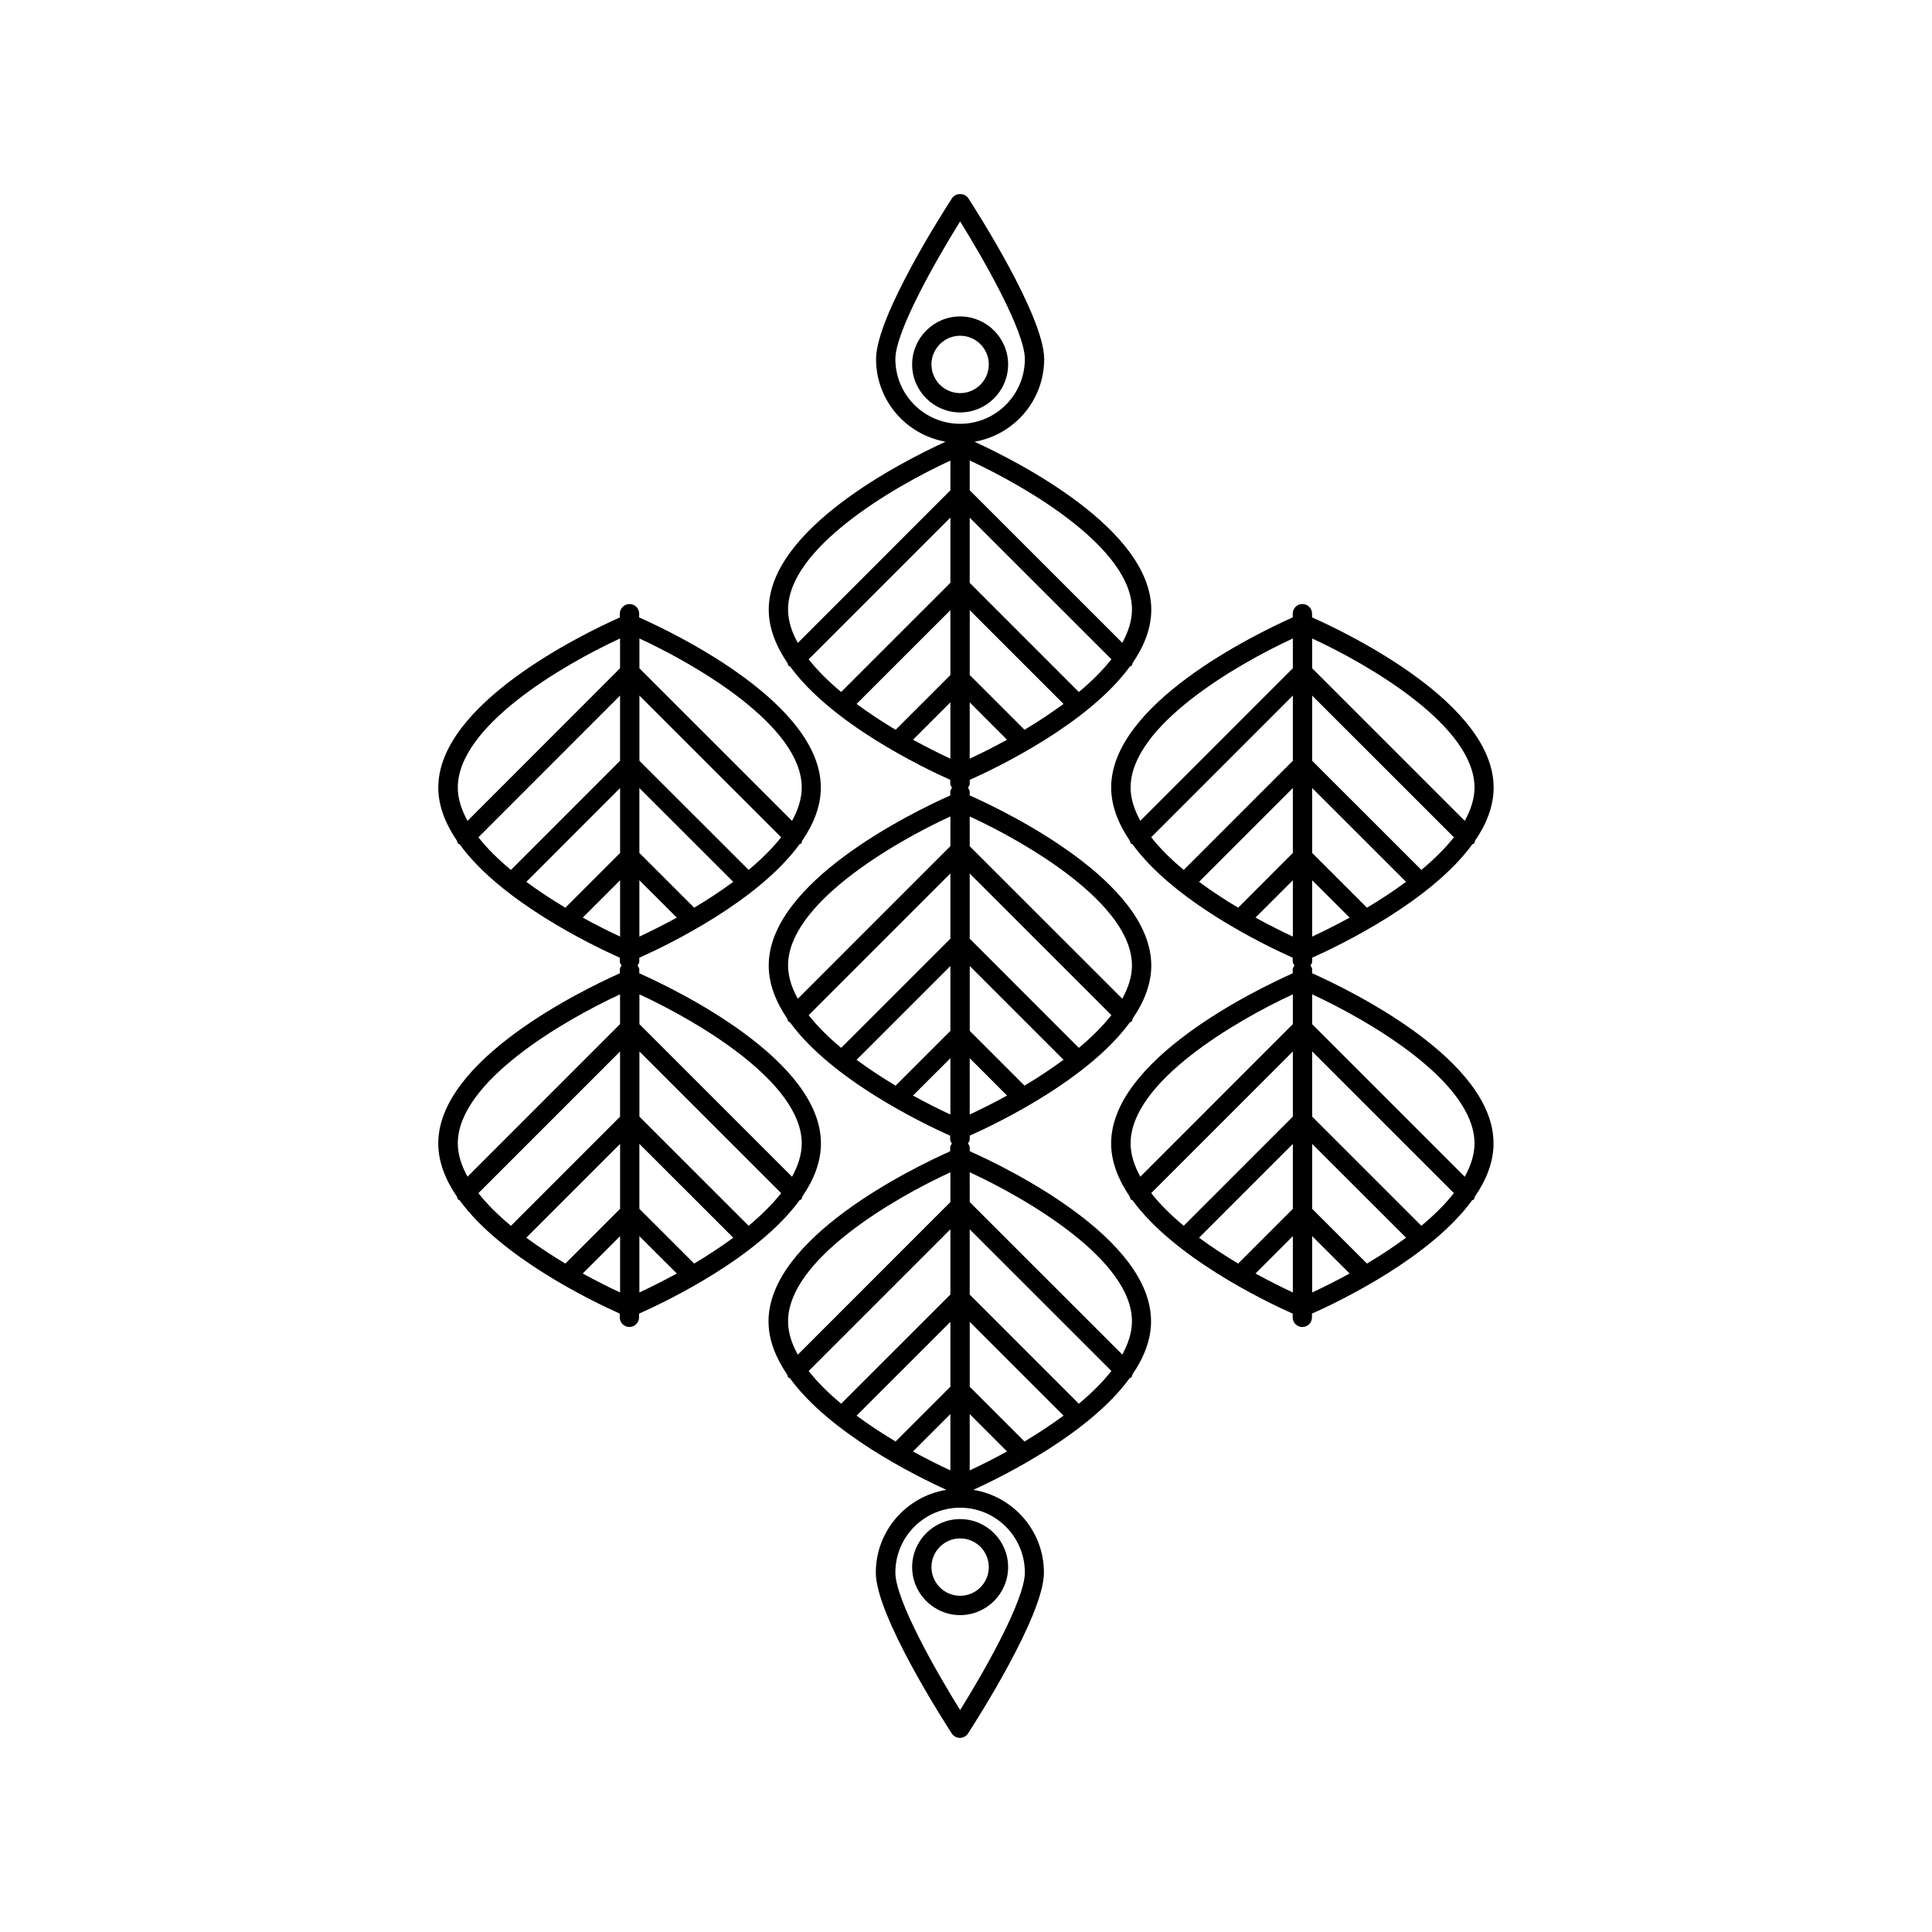
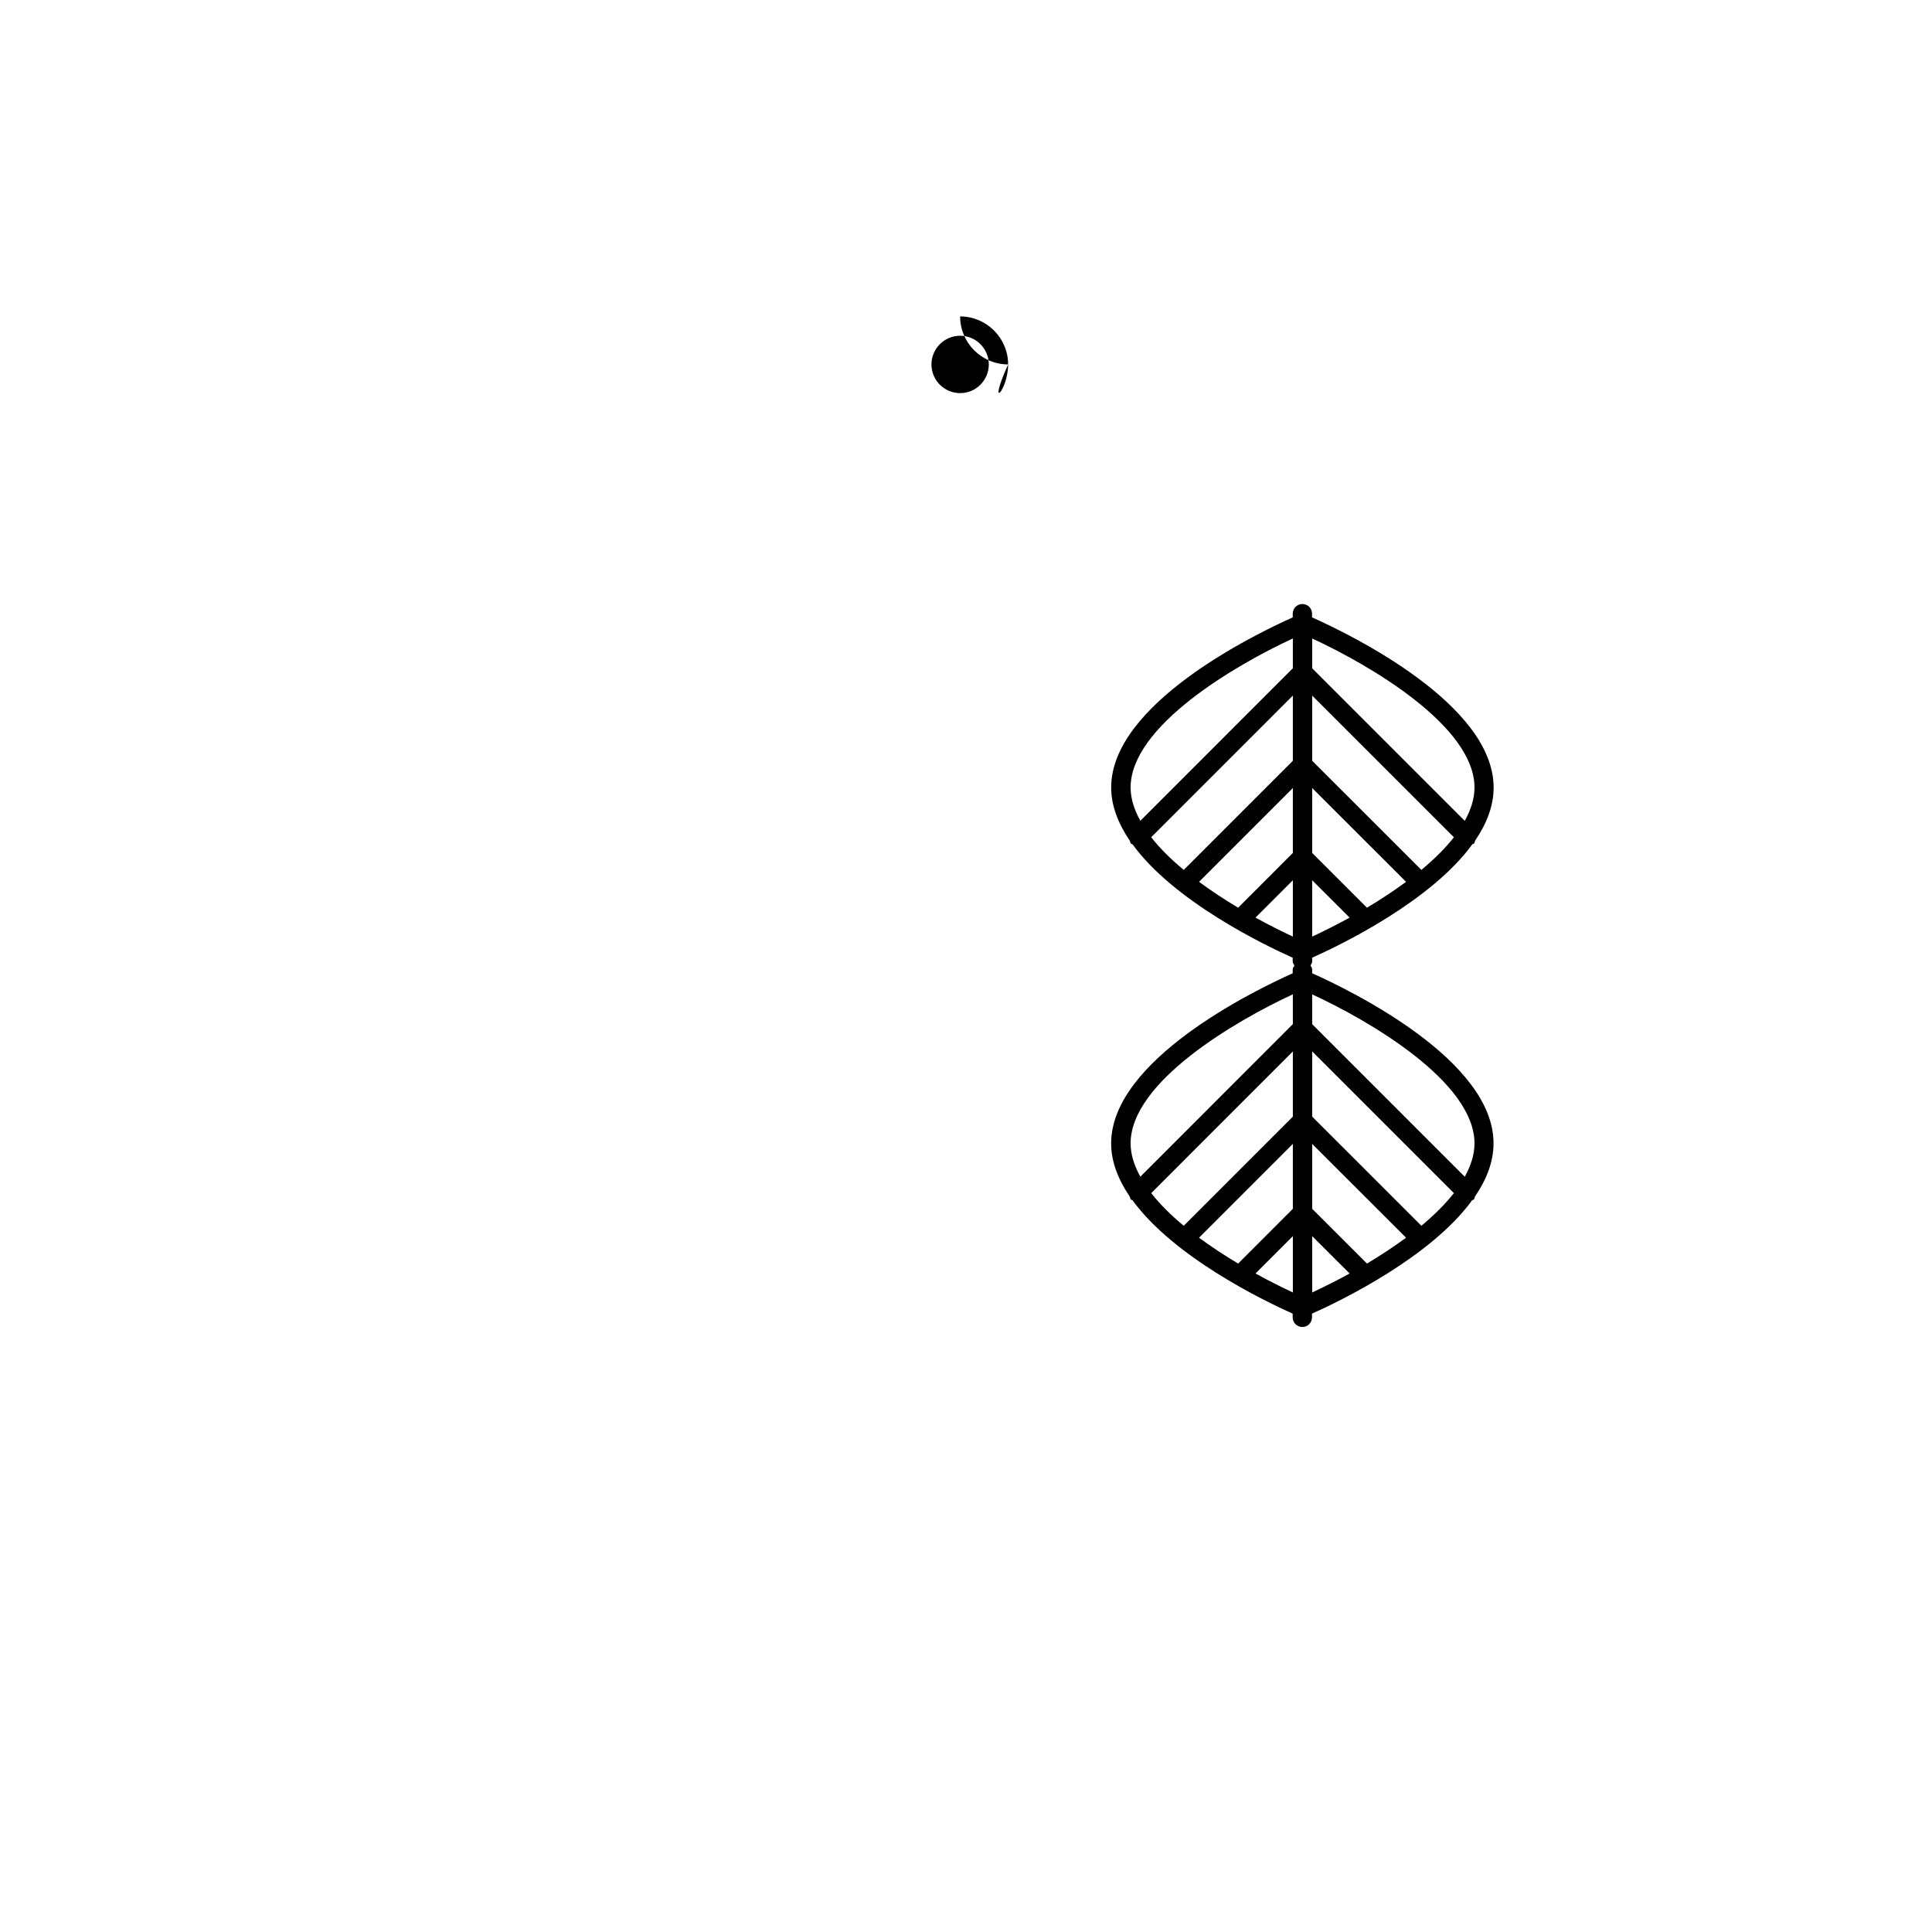
<svg xmlns="http://www.w3.org/2000/svg" version="1.1" id="Layer_1" x="0px" y="0px" width="50px" height="50px" viewBox="0 0 50 50" enable-background="new 0 0 50 50" xml:space="preserve">
  <g>
    <path d="M33.959,25.188v-0.097c0-0.041-0.025-0.071-0.043-0.105c0.018-0.033,0.043-0.063,0.043-0.104v-0.097   c0.76-0.339,3.078-1.466,4.146-2.936c0.014-0.008,0.027-0.005,0.039-0.016c0.021-0.021,0.021-0.051,0.031-0.076   c0.297-0.434,0.48-0.896,0.48-1.376c0-2.157-3.701-3.958-4.699-4.403v-0.096c0-0.138-0.111-0.25-0.25-0.25s-0.25,0.112-0.25,0.25   v0.096c-0.998,0.446-4.699,2.247-4.699,4.403c0,0.479,0.188,0.94,0.48,1.374c0.014,0.026,0.012,0.057,0.031,0.078   c0.012,0.011,0.027,0.008,0.041,0.017c1.068,1.471,3.385,2.596,4.146,2.936v0.097c0,0.041,0.025,0.071,0.045,0.105   c-0.02,0.033-0.045,0.062-0.045,0.104v0.097c-0.998,0.446-4.699,2.247-4.699,4.403c0,0.479,0.188,0.94,0.48,1.374   c0.014,0.026,0.012,0.057,0.031,0.078c0.012,0.011,0.027,0.008,0.041,0.017c1.068,1.471,3.385,2.596,4.146,2.936v0.096   c0,0.138,0.111,0.25,0.25,0.25s0.25-0.112,0.25-0.25v-0.096c0.76-0.339,3.078-1.465,4.146-2.936   c0.014-0.008,0.027-0.005,0.039-0.016c0.021-0.021,0.021-0.051,0.031-0.076c0.297-0.434,0.482-0.896,0.482-1.376   C38.66,27.435,34.957,25.634,33.959,25.188z M38.16,29.592c0,0.29-0.096,0.578-0.252,0.862l-3.949-3.949v-0.771   C35.441,26.418,38.16,28,38.16,29.592z M35.377,32.701l-1.418-1.417v-1.68l2.43,2.428C36.062,32.272,35.717,32.498,35.377,32.701z    M31.031,32.032l2.428-2.428v1.68l-1.416,1.417C31.703,32.498,31.357,32.272,31.031,32.032z M31.031,22.822l2.428-2.428v1.68   l-1.416,1.417C31.703,23.289,31.357,23.062,31.031,22.822z M35.377,23.491l-1.418-1.417v-1.68l2.43,2.428   C36.062,23.062,35.717,23.289,35.377,23.491z M33.959,22.781l0.969,0.967c-0.35,0.192-0.682,0.357-0.969,0.491V22.781z    M36.785,22.513l-2.826-2.824v-1.687l3.668,3.667C37.396,21.961,37.107,22.245,36.785,22.513z M38.16,20.382   c0,0.29-0.096,0.578-0.252,0.862l-3.949-3.949v-0.771C35.441,17.208,38.16,18.79,38.16,20.382z M33.459,16.523v0.771l-3.947,3.948   c-0.156-0.283-0.252-0.572-0.252-0.861C29.26,18.79,31.979,17.208,33.459,16.523z M29.793,21.668l3.666-3.667v1.687l-2.824,2.825   C30.312,22.245,30.023,21.961,29.793,21.668z M32.492,23.748l0.967-0.967v1.458C33.174,24.106,32.842,23.94,32.492,23.748z    M33.459,25.733v0.771l-3.947,3.949c-0.156-0.283-0.252-0.572-0.252-0.861C29.26,28,31.979,26.418,33.459,25.733z M29.793,30.878   l3.666-3.667v1.687l-2.824,2.825C30.312,31.455,30.023,31.171,29.793,30.878z M32.492,32.958l0.967-0.967v1.458   C33.174,33.316,32.842,33.15,32.492,32.958z M33.959,31.991l0.969,0.967c-0.35,0.192-0.682,0.357-0.969,0.491V31.991z    M36.785,31.723l-2.826-2.825v-1.687l3.668,3.667C37.396,31.171,37.107,31.455,36.785,31.723z" />
-     <path d="M20.694,31.06c0.014-0.008,0.027-0.005,0.039-0.016c0.021-0.021,0.021-0.051,0.03-0.076   c0.298-0.434,0.483-0.896,0.483-1.376c0-2.157-3.703-3.958-4.701-4.403v-0.097c0-0.041-0.025-0.071-0.044-0.104   c0.019-0.034,0.044-0.064,0.044-0.105v-0.097c0.76-0.339,3.078-1.465,4.146-2.936c0.014-0.008,0.027-0.005,0.039-0.016   c0.021-0.021,0.021-0.051,0.03-0.076c0.298-0.434,0.483-0.896,0.483-1.376c0-2.157-3.703-3.958-4.701-4.403v-0.096   c0-0.138-0.111-0.25-0.25-0.25s-0.25,0.112-0.25,0.25v0.096c-0.998,0.446-4.699,2.247-4.699,4.403c0,0.48,0.188,0.942,0.483,1.377   c0.012,0.025,0.011,0.054,0.03,0.075c0.012,0.011,0.025,0.008,0.039,0.016c1.067,1.471,3.387,2.596,4.146,2.936v0.097   c0,0.041,0.026,0.071,0.044,0.105c-0.018,0.033-0.044,0.062-0.044,0.104v0.097c-0.998,0.446-4.699,2.247-4.699,4.403   c0,0.48,0.187,0.942,0.483,1.377c0.012,0.025,0.011,0.054,0.031,0.075c0.01,0.011,0.024,0.008,0.037,0.016   c1.068,1.471,3.387,2.596,4.146,2.936v0.096c0,0.138,0.11,0.25,0.25,0.25c0.138,0,0.25-0.112,0.25-0.25v-0.096   C17.307,33.656,19.625,32.53,20.694,31.06z M13.621,32.032l2.427-2.428v1.68l-1.417,1.417   C14.291,32.498,13.946,32.272,13.621,32.032z M13.621,22.822l2.427-2.428v1.68l-1.417,1.417   C14.291,23.289,13.946,23.062,13.621,22.822z M17.965,23.491l-1.418-1.417v-1.68l2.43,2.428   C18.651,23.062,18.305,23.289,17.965,23.491z M17.965,32.701l-1.418-1.417v-1.68l2.43,2.428   C18.651,32.272,18.305,32.498,17.965,32.701z M16.547,31.991l0.969,0.967c-0.351,0.192-0.683,0.357-0.969,0.491V31.991z    M19.374,31.723l-2.826-2.825v-1.687l3.668,3.667C19.985,31.171,19.696,31.455,19.374,31.723z M20.749,29.592   c0,0.29-0.096,0.578-0.251,0.862l-3.95-3.949v-0.771C18.03,26.418,20.749,28,20.749,29.592z M16.547,22.781l0.969,0.967   c-0.351,0.192-0.683,0.357-0.969,0.491V22.781z M19.374,22.513l-2.826-2.824v-1.687l3.668,3.667   C19.985,21.961,19.696,22.245,19.374,22.513z M20.749,20.382c0,0.29-0.096,0.578-0.251,0.862l-3.95-3.949v-0.771   C18.03,17.208,20.749,18.79,20.749,20.382z M16.047,16.523v0.771L12.1,21.244c-0.156-0.284-0.252-0.572-0.252-0.862   C11.848,18.79,14.567,17.208,16.047,16.523z M12.381,21.669l3.666-3.667v1.687l-2.824,2.825   C12.901,22.246,12.61,21.962,12.381,21.669z M15.081,23.748l0.967-0.967v1.458C15.761,24.106,15.43,23.94,15.081,23.748z    M16.047,25.733v0.771L12.1,30.453c-0.156-0.284-0.252-0.572-0.252-0.862C11.848,28,14.567,26.418,16.047,25.733z M12.381,30.879   l3.666-3.667v1.687l-2.824,2.825C12.901,31.455,12.61,31.172,12.381,30.879z M15.081,32.958l0.967-0.967v1.458   C15.761,33.316,15.43,33.15,15.081,32.958z" />
-     <path d="M25.096,29.793v-0.096c0-0.041-0.025-0.071-0.044-0.105c0.019-0.034,0.044-0.064,0.044-0.104v-0.097   c0.759-0.339,3.076-1.464,4.146-2.934c0.014-0.009,0.029-0.006,0.041-0.018c0.021-0.021,0.021-0.054,0.033-0.081   c0.295-0.433,0.479-0.893,0.479-1.37c0-2.157-3.701-3.957-4.699-4.403V20.49c0-0.041-0.025-0.071-0.044-0.105   c0.019-0.034,0.044-0.063,0.044-0.104v-0.098c0.759-0.339,3.076-1.464,4.146-2.934c0.014-0.009,0.029-0.006,0.041-0.018   c0.021-0.021,0.021-0.053,0.033-0.079c0.295-0.434,0.479-0.894,0.479-1.372c0-2.077-3.428-3.821-4.574-4.348   c1.021-0.178,1.802-1.065,1.802-2.139c0-1.106-1.764-3.854-1.964-4.164c-0.095-0.142-0.326-0.142-0.421,0   c-0.2,0.31-1.966,3.058-1.966,4.164c0,1.071,0.777,1.958,1.799,2.138c-1.146,0.525-4.576,2.271-4.576,4.348   c0,0.479,0.188,0.941,0.483,1.377c0.013,0.024,0.011,0.054,0.03,0.074c0.012,0.012,0.027,0.008,0.039,0.017   c1.068,1.47,3.389,2.596,4.146,2.936v0.097c0,0.041,0.026,0.07,0.044,0.104c-0.018,0.034-0.044,0.064-0.044,0.105v0.096   c-0.998,0.446-4.699,2.247-4.699,4.404c0,0.479,0.187,0.941,0.481,1.376c0.012,0.024,0.011,0.055,0.03,0.075   c0.012,0.012,0.025,0.009,0.039,0.017c1.068,1.47,3.389,2.596,4.146,2.936v0.097c0,0.041,0.025,0.07,0.044,0.104   c-0.019,0.034-0.044,0.064-0.044,0.105v0.096c-0.998,0.446-4.701,2.247-4.701,4.403c0,0.479,0.188,0.941,0.483,1.376   c0.012,0.024,0.011,0.055,0.03,0.075c0.012,0.012,0.026,0.009,0.039,0.017c1.028,1.414,3.209,2.507,4.051,2.891   c-1.033,0.168-1.826,1.061-1.826,2.142c0,1.105,1.766,3.854,1.966,4.164c0.048,0.07,0.125,0.113,0.21,0.113s0.163-0.043,0.21-0.113   c0.201-0.311,1.965-3.059,1.965-4.164c0-1.082-0.795-1.975-1.828-2.142c0.841-0.384,3.019-1.476,4.046-2.89   c0.014-0.009,0.029-0.006,0.041-0.018c0.021-0.021,0.021-0.054,0.033-0.081c0.295-0.433,0.48-0.893,0.48-1.37   C29.795,32.04,26.094,30.239,25.096,29.793z M29.295,34.196c0,0.288-0.096,0.577-0.25,0.86l-3.949-3.947v-0.771   C26.578,31.022,29.295,32.604,29.295,34.196z M26.514,37.306l-1.417-1.417V34.21l2.427,2.427   C27.195,36.878,26.854,37.103,26.514,37.306z M22.168,36.637l2.428-2.427v1.679l-1.418,1.417   C22.838,37.103,22.495,36.878,22.168,36.637z M22.168,27.428l2.428-2.427v1.679l-1.418,1.417   C22.838,27.894,22.495,27.668,22.168,27.428z M22.168,18.218l2.428-2.427v1.679l-1.418,1.417   C22.838,18.684,22.495,18.459,22.168,18.218z M26.514,18.887l-1.417-1.417v-1.679l2.427,2.427   C27.195,18.458,26.854,18.684,26.514,18.887z M26.514,28.096l-1.417-1.417V25l2.427,2.427   C27.195,27.668,26.854,27.894,26.514,28.096z M24.596,36.596v1.458c-0.285-0.132-0.617-0.298-0.968-0.49L24.596,36.596z    M25.096,36.596l0.966,0.967c-0.35,0.193-0.68,0.358-0.966,0.491V36.596z M25.096,27.386l0.966,0.967   c-0.35,0.192-0.68,0.358-0.966,0.49V27.386z M27.92,27.118l-2.824-2.825v-1.687l3.667,3.666   C28.531,26.565,28.244,26.85,27.92,27.118z M29.295,24.987c0,0.288-0.096,0.577-0.25,0.86L25.096,21.9V21.13   C26.578,21.812,29.295,23.395,29.295,24.987z M25.096,18.177l0.966,0.967c-0.35,0.193-0.68,0.358-0.966,0.49V18.177z M27.92,17.909   l-2.824-2.825v-1.687l3.667,3.665C28.531,17.355,28.244,17.641,27.92,17.909z M29.295,15.776c0,0.289-0.096,0.577-0.25,0.86   l-3.949-3.947v-0.771C26.578,12.603,29.295,14.186,29.295,15.776z M23.172,9.292c0-0.719,1.066-2.583,1.676-3.562   c0.608,0.979,1.675,2.843,1.675,3.562c0,0.924-0.752,1.676-1.675,1.676C23.924,10.968,23.172,10.216,23.172,9.292z M24.596,11.92   v0.769l-3.949,3.95c-0.156-0.283-0.252-0.572-0.252-0.861C20.395,14.186,23.114,12.603,24.596,11.92z M20.928,17.063l3.668-3.668   v1.688l-2.826,2.825C21.446,17.641,21.159,17.356,20.928,17.063z M23.628,19.144l0.968-0.967v1.458   C24.311,19.502,23.979,19.336,23.628,19.144z M24.596,21.129v0.769l-3.949,3.95c-0.156-0.283-0.252-0.572-0.252-0.862   C20.395,23.395,23.114,21.812,24.596,21.129z M20.928,26.273l3.668-3.668v1.688l-2.826,2.825   C21.446,26.851,21.159,26.566,20.928,26.273z M23.628,28.353l0.968-0.967v1.458C24.311,28.712,23.979,28.546,23.628,28.353z    M24.596,30.339v0.77l-3.949,3.95c-0.156-0.284-0.252-0.571-0.252-0.861C20.395,32.604,23.114,31.021,24.596,30.339z    M20.928,35.482l3.668-3.668v1.688l-2.826,2.825C21.446,36.06,21.159,35.775,20.928,35.482z M26.523,40.696   c0,0.719-1.065,2.583-1.675,3.561c-0.607-0.978-1.676-2.842-1.676-3.561c0-0.925,0.752-1.677,1.676-1.677   C25.771,39.02,26.523,39.771,26.523,40.696z M27.92,36.328l-2.824-2.825v-1.687l3.667,3.665   C28.531,35.774,28.244,36.06,27.92,36.328z" />
-     <path d="M26.09,9.432c0-0.685-0.559-1.243-1.242-1.243c-0.683,0-1.242,0.559-1.242,1.243c0,0.686,0.56,1.242,1.242,1.242   C25.531,10.674,26.09,10.117,26.09,9.432z M24.106,9.432c0-0.41,0.334-0.743,0.742-0.743c0.409,0,0.742,0.333,0.742,0.743   c0,0.409-0.333,0.742-0.742,0.742C24.44,10.174,24.106,9.841,24.106,9.432z" />
-     <path d="M23.606,40.556c0,0.686,0.56,1.243,1.242,1.243c0.683,0,1.242-0.558,1.242-1.243c0-0.685-0.559-1.242-1.242-1.242   C24.166,39.313,23.606,39.871,23.606,40.556z M25.59,40.556c0,0.41-0.333,0.743-0.742,0.743c-0.408,0-0.742-0.333-0.742-0.743   c0-0.409,0.334-0.742,0.742-0.742C25.257,39.813,25.59,40.146,25.59,40.556z" />
+     <path d="M26.09,9.432c0-0.685-0.559-1.243-1.242-1.243c0,0.686,0.56,1.242,1.242,1.242   C25.531,10.674,26.09,10.117,26.09,9.432z M24.106,9.432c0-0.41,0.334-0.743,0.742-0.743c0.409,0,0.742,0.333,0.742,0.743   c0,0.409-0.333,0.742-0.742,0.742C24.44,10.174,24.106,9.841,24.106,9.432z" />
  </g>
</svg>